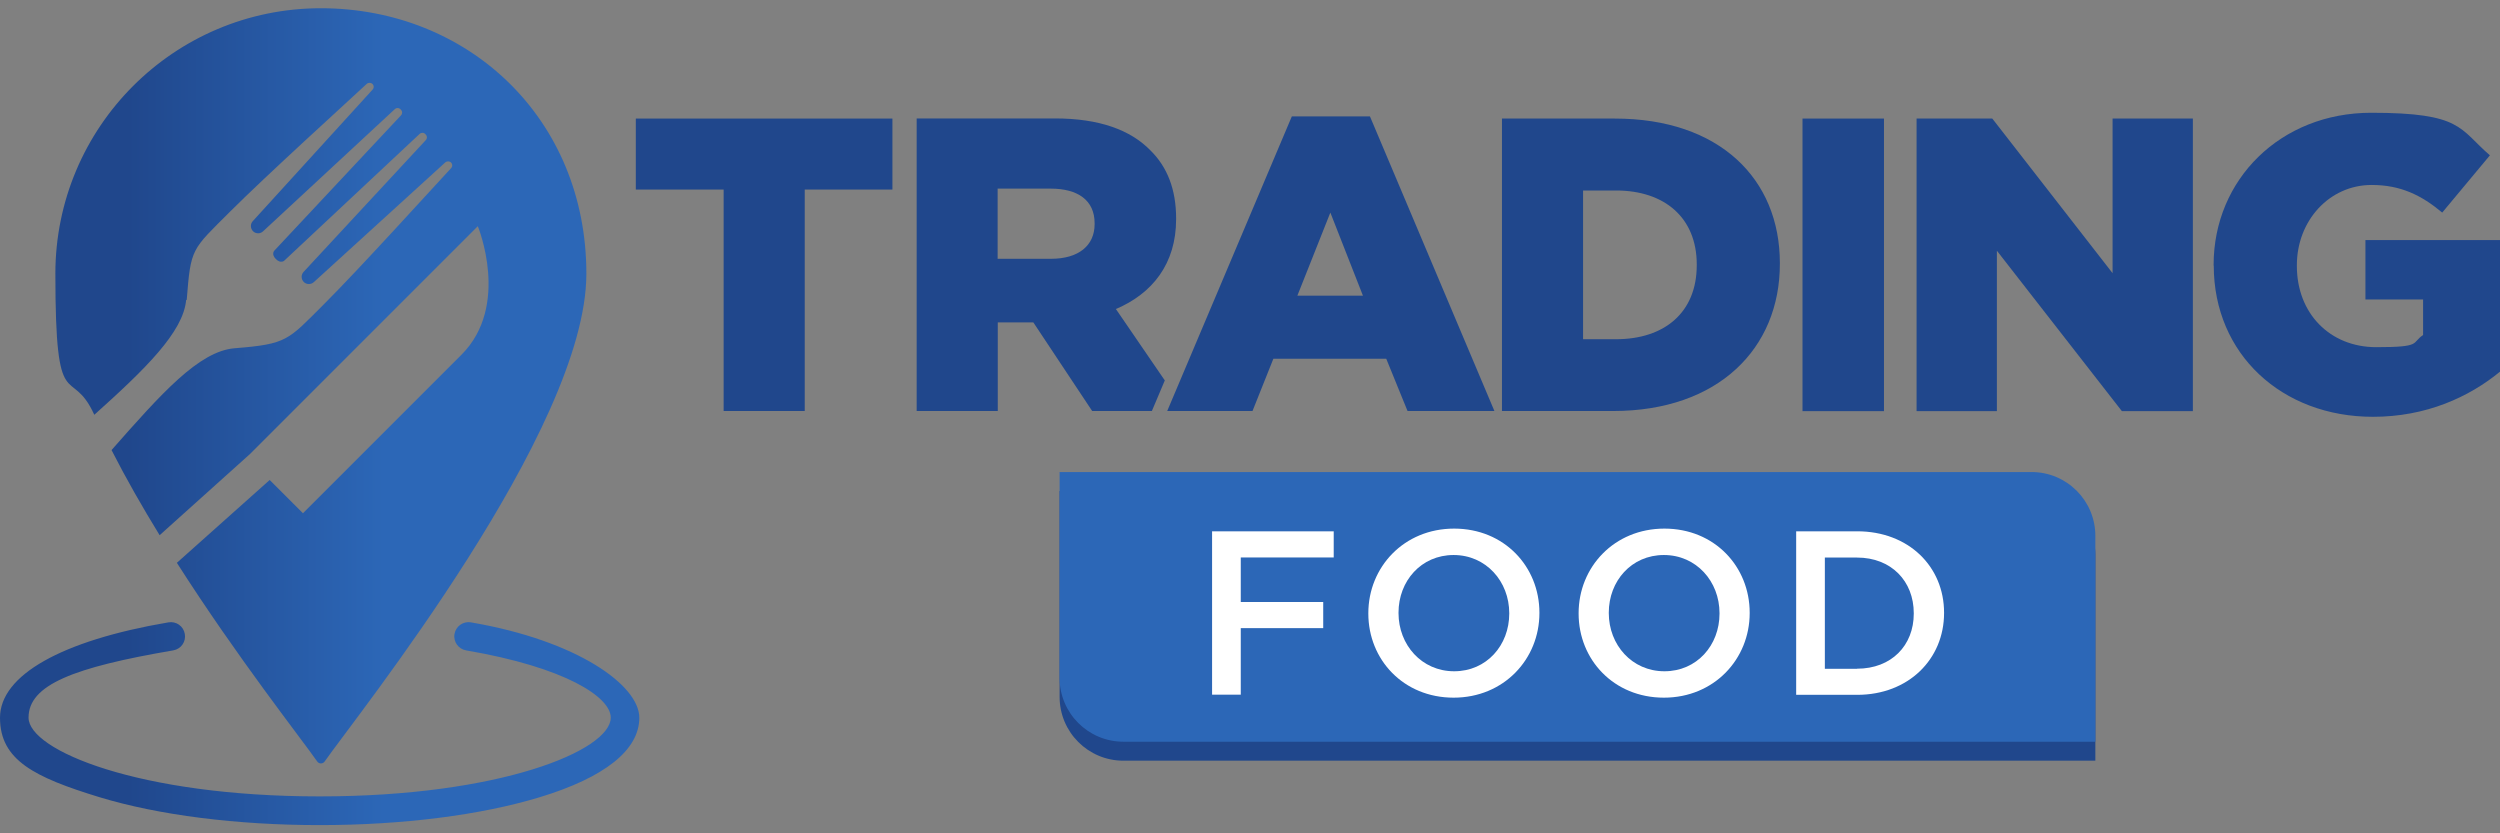
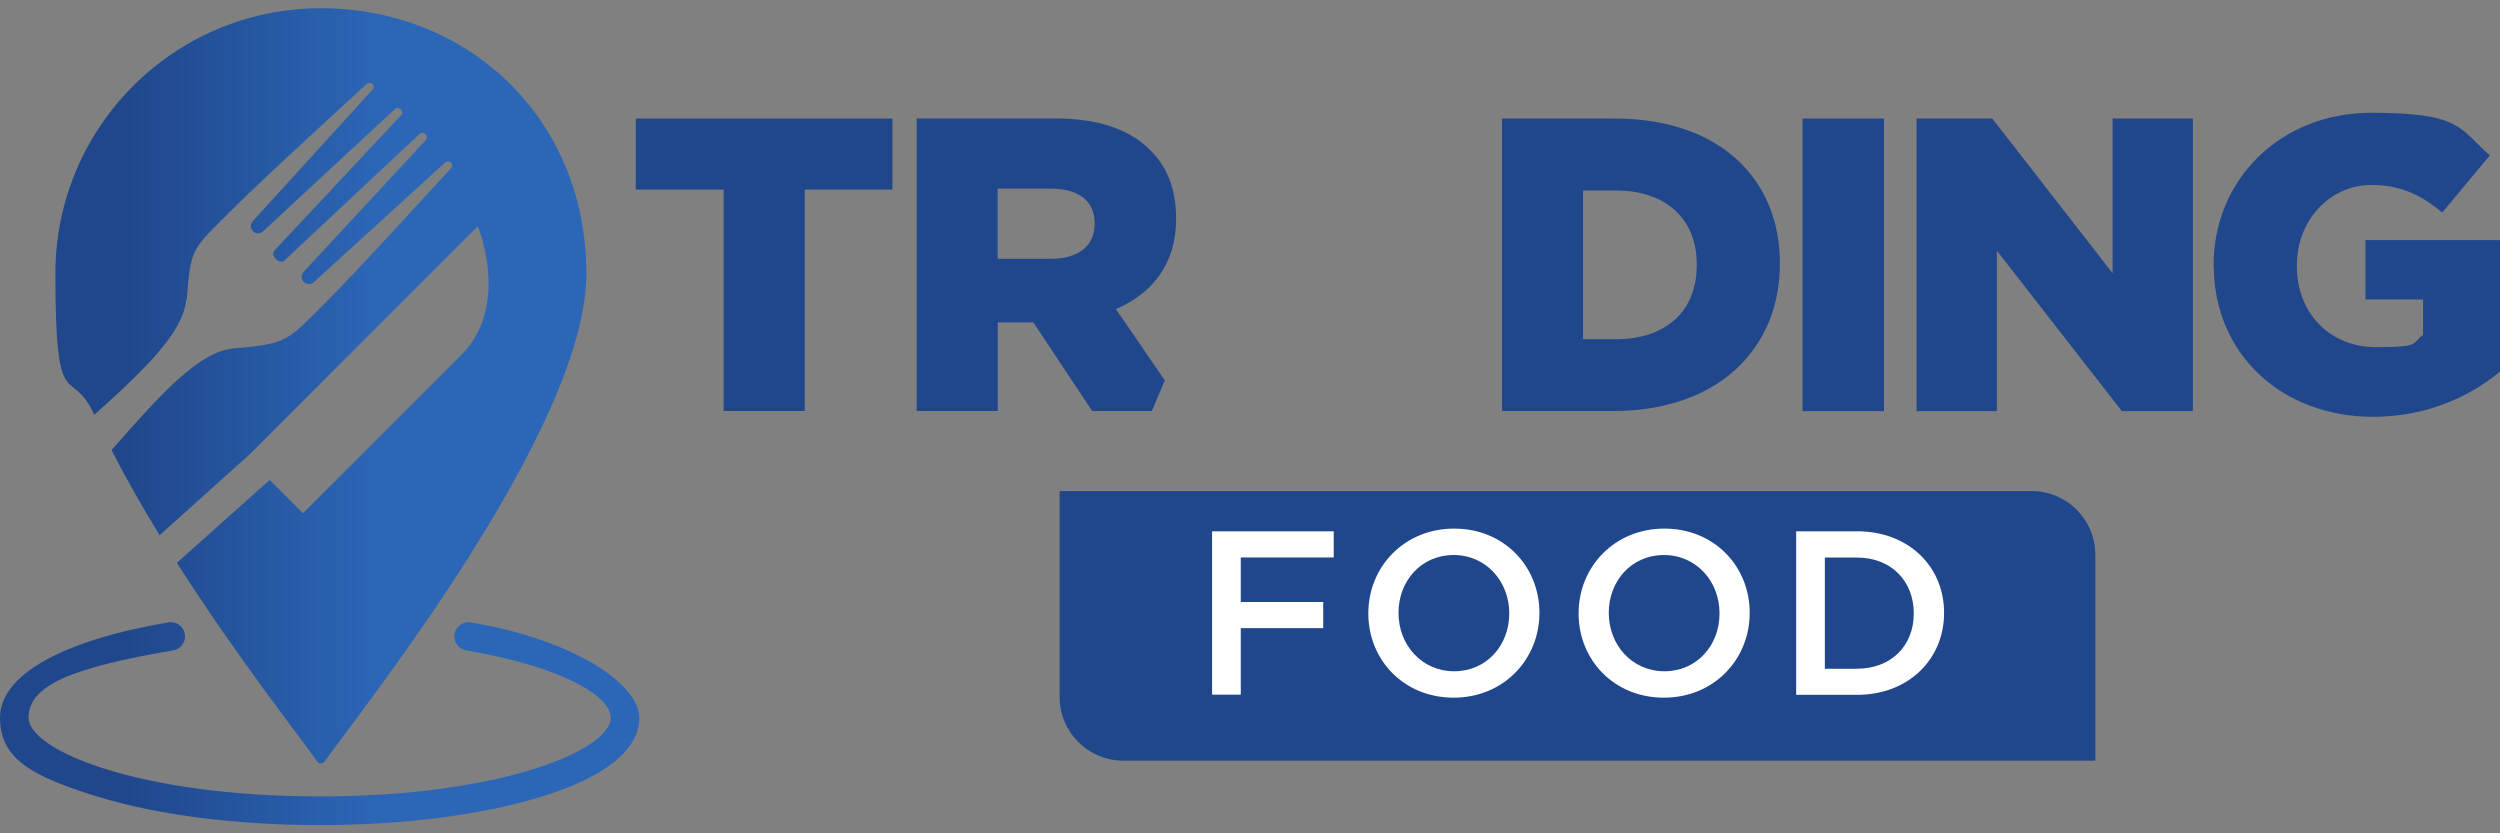
<svg xmlns="http://www.w3.org/2000/svg" width="150" height="50" viewBox="0 0 150 50" fill="none">
  <rect x="0" y="0" width="150" height="50" fill="#808080" stroke="none" />
  <path d="M63.576 29.462H121.89C124.007 29.462 125.721 31.175 125.721 33.292V45.642H67.407C65.289 45.642 63.576 43.929 63.576 41.811V29.462Z" fill="#20478C" />
-   <path d="M63.576 28.322H121.89C124.007 28.322 125.721 30.035 125.721 32.153V44.503H67.407C65.289 44.503 63.576 42.789 63.576 40.672V28.322Z" fill="#2C67B7" />
  <path d="M72.717 31.878H80.023V33.446H74.446V36.121H79.393V37.689H74.446V41.682H72.725V31.87L72.717 31.878Z" fill="white" />
  <path d="M82.1 36.816V36.792C82.1 34.028 84.234 31.716 87.249 31.716C90.263 31.716 92.365 34.004 92.365 36.76V36.784C92.365 39.548 90.231 41.86 87.216 41.86C84.202 41.86 82.1 39.572 82.1 36.816ZM90.555 36.816V36.792C90.555 34.885 89.164 33.301 87.216 33.301C85.269 33.301 83.911 34.861 83.911 36.76V36.784C83.911 38.691 85.301 40.276 87.249 40.276C89.197 40.276 90.555 38.716 90.555 36.816Z" fill="white" />
  <path d="M94.717 36.816V36.792C94.717 34.028 96.85 31.716 99.865 31.716C102.88 31.716 104.981 34.004 104.981 36.76V36.784C104.981 39.548 102.848 41.86 99.833 41.86C96.818 41.86 94.717 39.572 94.717 36.816ZM103.171 36.816V36.792C103.171 34.885 101.781 33.301 99.833 33.301C97.885 33.301 96.527 34.861 96.527 36.76V36.784C96.527 38.691 97.917 40.276 99.865 40.276C101.813 40.276 103.171 38.716 103.171 36.816Z" fill="white" />
  <path d="M107.77 31.878H111.431C114.519 31.878 116.644 33.996 116.644 36.76V36.784C116.644 39.548 114.51 41.69 111.431 41.69H107.77V31.878ZM111.423 40.122C113.484 40.122 114.826 38.732 114.826 36.816V36.792C114.826 34.868 113.476 33.454 111.423 33.454H109.491V40.13H111.423V40.122Z" fill="white" />
  <path d="M43.418 11.373H38.149V7.114H53.545V11.373H48.284V24.66H43.418V11.373Z" fill="#20478C" />
  <path d="M69.888 22.826L66.954 18.542C69.136 17.613 70.567 15.835 70.567 13.151V13.103C70.567 11.373 70.041 10.015 69.015 9.013C67.835 7.809 65.984 7.106 63.301 7.106H55V24.661H59.866V19.342H61.999L65.531 24.661H69.112L69.888 22.826ZM65.677 13.45C65.677 14.727 64.723 15.527 63.066 15.527H59.858V11.317H63.042C64.675 11.317 65.677 12.02 65.677 13.394V13.442V13.45Z" fill="#20478C" />
  <path d="M90.118 7.114H96.891C103.163 7.114 106.792 10.727 106.792 15.786V15.835C106.792 20.902 103.106 24.661 96.786 24.661H90.118V7.106V7.114ZM96.964 20.353C99.873 20.353 101.805 18.744 101.805 15.915V15.867C101.805 13.062 99.873 11.43 96.964 11.43H94.984V20.353H96.964Z" fill="#20478C" />
  <path d="M108.15 7.114H113.039V24.669H108.15V7.114Z" fill="#20478C" />
  <path d="M114.995 7.114H119.538L126.755 16.392V7.114H131.572V24.669H127.313L119.813 15.043V24.669H114.995V7.114Z" fill="#20478C" />
  <path d="M132.817 15.94V15.891C132.817 10.775 136.826 6.766 142.273 6.766C147.721 6.766 147.543 7.72 149.394 9.32L146.533 12.755C145.28 11.705 144.027 11.098 142.298 11.098C139.768 11.098 137.812 13.232 137.812 15.915V15.964C137.812 18.801 139.792 20.83 142.572 20.83C145.353 20.83 144.658 20.579 145.385 20.102V17.968H141.926V14.404H150V22.3C148.141 23.828 145.563 25.008 142.378 25.008C136.915 25.008 132.825 21.25 132.825 15.932L132.817 15.94Z" fill="#20478C" />
-   <path d="M77.51 6.984H82.197L89.665 24.661H84.452L83.175 21.525H76.402L75.15 24.661H70.033L77.51 6.984ZM81.777 17.742L79.821 12.755L77.841 17.742H81.777Z" fill="#20478C" />
  <path d="M28.256 37.342C27.787 37.261 27.351 37.576 27.27 38.037C27.189 38.506 27.504 38.942 27.965 39.023C33.93 40.041 36.645 41.827 36.645 43.056C36.645 45.028 30.002 47.784 19.179 47.784C8.357 47.784 1.713 45.028 1.713 43.056C1.713 41.084 4.429 40.041 10.394 39.023C10.863 38.942 11.17 38.506 11.089 38.037C11.008 37.568 10.572 37.261 10.103 37.342C3.686 38.433 0 40.518 0 43.064C0 45.61 2.061 46.636 5.973 47.833C9.513 48.907 14.201 49.506 19.179 49.506C24.158 49.506 28.846 48.907 32.386 47.833C36.29 46.645 38.359 44.996 38.359 43.064C38.359 41.132 34.673 38.441 28.256 37.342ZM11.202 18.009C11.453 14.849 11.477 15.026 13.821 12.682C15.954 10.549 20.836 6.12 22 5.037C22.097 4.948 22.251 4.948 22.348 5.037C22.445 5.134 22.445 5.287 22.348 5.384L15.171 13.264C15.009 13.434 15.017 13.701 15.179 13.871C15.348 14.04 15.623 14.04 15.793 13.871L23.681 6.556C23.778 6.459 23.932 6.459 24.029 6.556L24.053 6.58C24.15 6.677 24.15 6.823 24.061 6.92L16.456 15.043C16.456 15.043 16.262 15.253 16.553 15.544C16.844 15.835 17.054 15.641 17.054 15.641L25.177 8.035C25.273 7.946 25.427 7.946 25.516 8.043L25.54 8.068C25.637 8.165 25.637 8.318 25.54 8.415L18.226 16.303C18.056 16.473 18.056 16.748 18.226 16.918C18.387 17.079 18.654 17.087 18.832 16.926L26.712 9.749C26.809 9.66 26.963 9.66 27.06 9.749C27.157 9.846 27.157 9.999 27.06 10.096C25.977 11.26 21.556 16.142 19.414 18.276C17.272 20.409 17.248 20.644 14.088 20.894C11.93 21.064 9.658 23.642 6.692 27.004C7.565 28.718 8.551 30.439 9.578 32.112L15.001 27.239L28.668 13.572C28.668 13.572 30.64 18.332 27.69 21.282C24.748 24.224 18.177 30.795 18.177 30.795L16.181 28.799L10.612 33.769C14.249 39.467 18.088 44.333 19.034 45.691C19.139 45.844 19.373 45.844 19.478 45.691C21.41 42.927 35.182 25.784 35.182 16.425C35.182 7.065 28.054 0.494 19.252 0.494C10.45 0.494 3.322 7.623 3.322 16.425C3.322 25.226 4.251 21.799 5.658 24.887C8.689 22.171 11.008 19.924 11.17 17.985L11.202 18.009Z" fill="url(#paint0_linear_3497_2)" />
  <defs>
    <linearGradient id="paint0_linear_3497_2" x1="0.016" y1="25.016" x2="38.359" y2="25.016" gradientUnits="userSpaceOnUse">
      <stop offset="0.2" stop-color="#20478C" />
      <stop offset="0.6" stop-color="#2C67B7" />
    </linearGradient>
  </defs>
</svg>